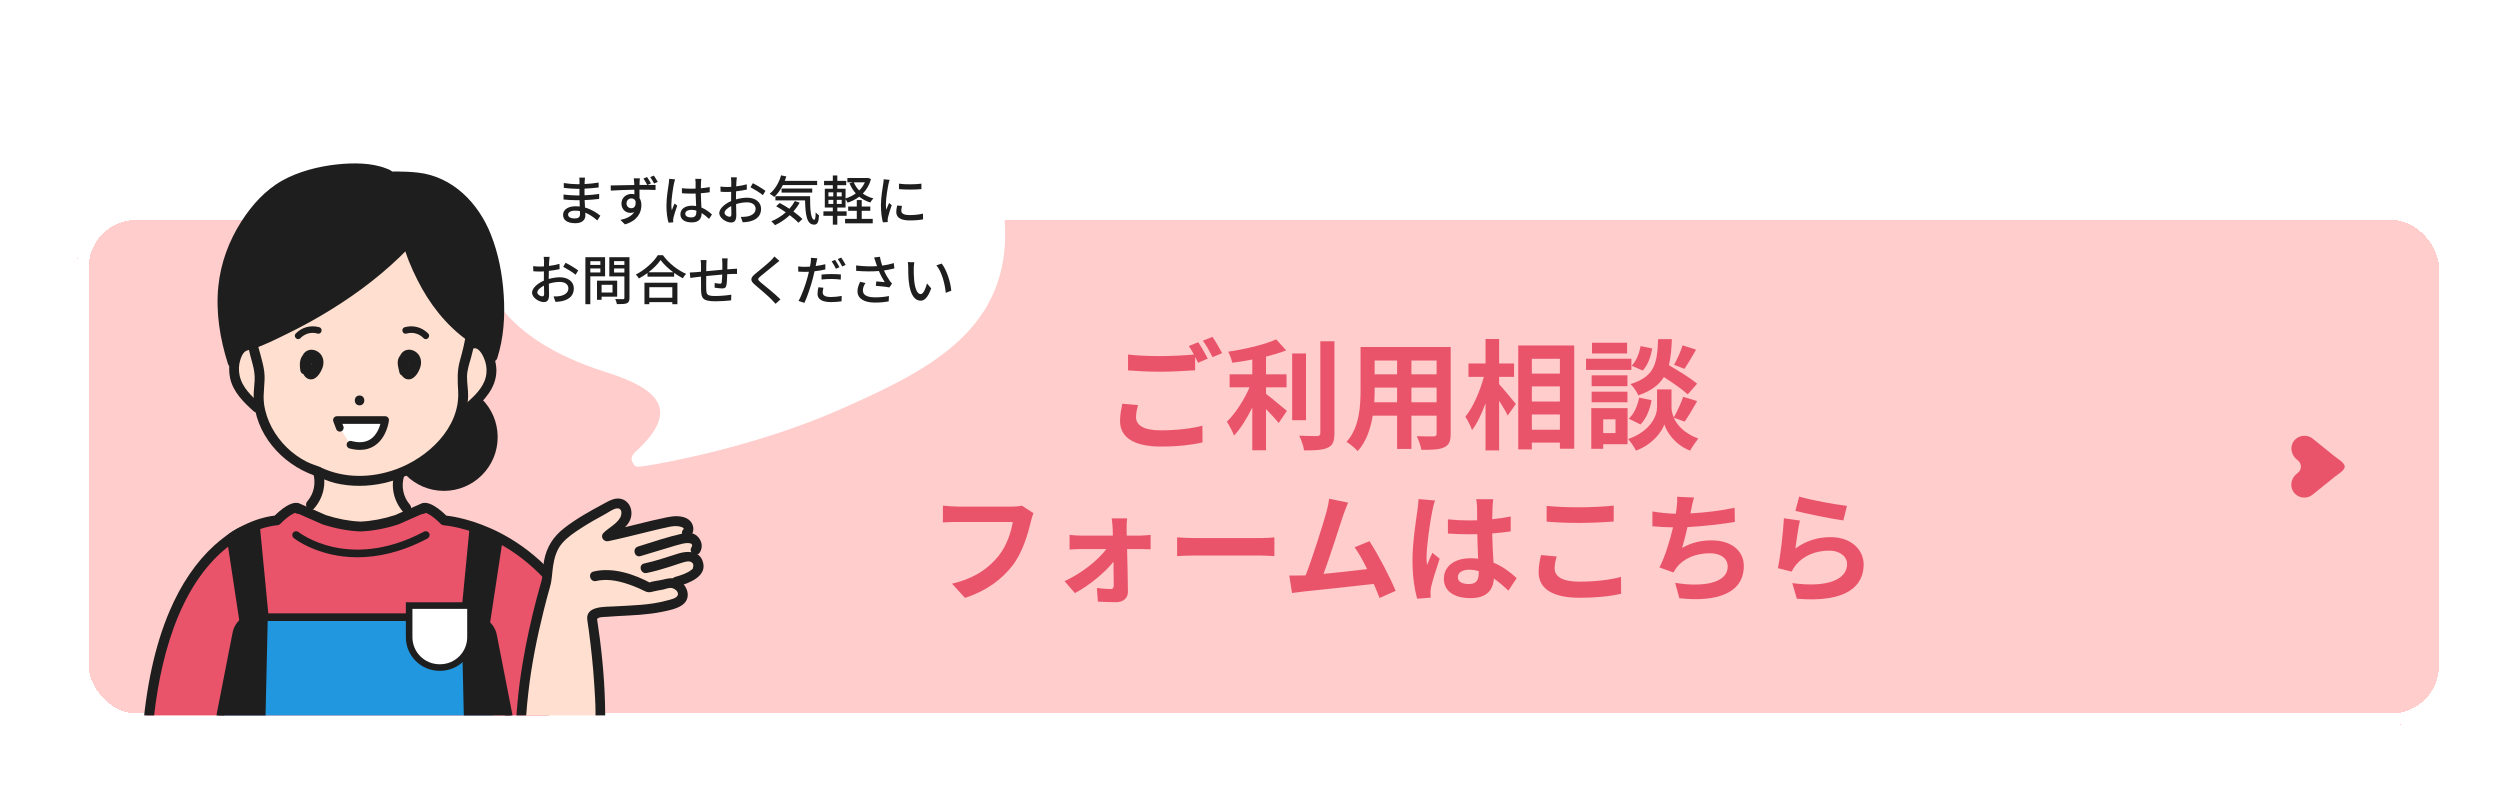
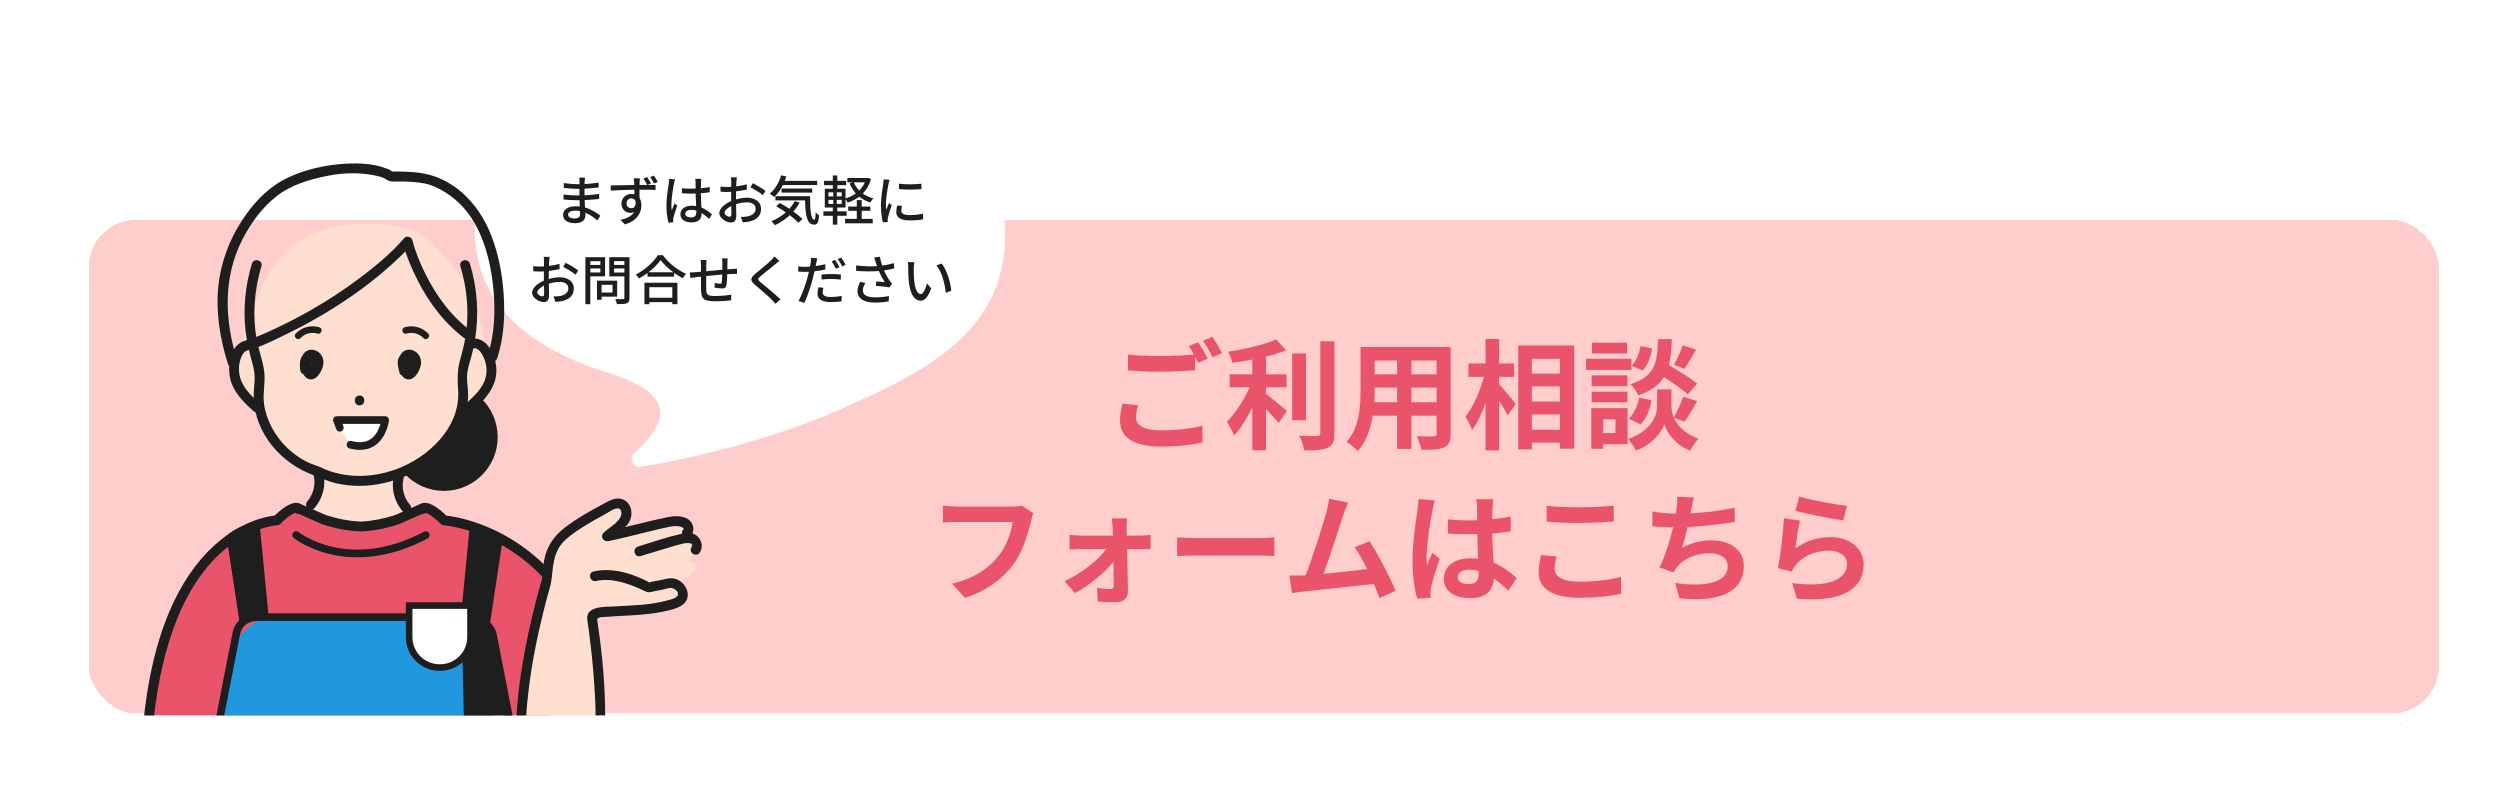
<svg xmlns="http://www.w3.org/2000/svg" width="377" height="120" viewBox="0 0 377 120" fill="none">
  <g clip-path="url(#clip0_444_14155)">
    <g filter="url(#filter0_d_444_14155)">
      <rect x="8" y="26" width="358" height="78" rx="8.95" fill="#FFCDCB" shape-rendering="crispEdges" />
      <rect x="8.895" y="26.895" width="356.21" height="76.21" rx="8.055" stroke="white" stroke-width="1.79" shape-rendering="crispEdges" />
      <path d="M168.04 55.726C167.86 56.374 167.734 56.95 167.734 57.544C167.734 58.714 168.832 59.524 171.424 59.524C173.854 59.524 176.158 59.254 177.742 58.822L177.76 61.342C176.194 61.72 174.034 61.972 171.514 61.972C167.392 61.972 165.322 60.586 165.322 58.102C165.322 57.058 165.538 56.194 165.664 55.51L168.04 55.726ZM177.112 46.24C177.562 46.888 178.21 48.04 178.552 48.706L177.094 49.336C176.968 49.066 176.806 48.76 176.644 48.454V50.47C175.384 50.56 173.152 50.686 171.442 50.686C169.552 50.686 167.986 50.596 166.528 50.488V48.094C167.86 48.256 169.534 48.328 171.424 48.328C173.134 48.328 175.078 48.22 176.464 48.094C176.212 47.626 175.942 47.176 175.69 46.816L177.112 46.24ZM179.254 45.43C179.722 46.096 180.388 47.248 180.712 47.878L179.272 48.49C178.894 47.734 178.318 46.69 177.814 46.006L179.254 45.43ZM187.336 53.044V54.016C188.218 54.682 190 56.212 190.486 56.59L189.244 58.426C188.812 57.868 188.056 57.058 187.336 56.32V62.53H185.266V56.086C184.456 57.724 183.502 59.272 182.512 60.316C182.296 59.686 181.774 58.768 181.432 58.228C182.728 56.968 184.042 54.916 184.852 53.044H181.846V51.082H185.266V48.85C184.24 49.048 183.214 49.21 182.242 49.336C182.152 48.868 181.882 48.112 181.63 47.662C184.222 47.284 187.12 46.6 188.866 45.808L190.378 47.464C189.478 47.824 188.434 48.13 187.336 48.4V51.082H190.432V53.044H187.336ZM193.366 47.932V57.994H191.278V47.932H193.366ZM195.526 46.096H197.65V59.956C197.65 61.198 197.398 61.792 196.66 62.134C195.922 62.494 194.716 62.566 193.078 62.548C192.988 61.936 192.664 60.946 192.34 60.334C193.51 60.388 194.662 60.388 195.04 60.388C195.382 60.37 195.526 60.262 195.526 59.938V46.096ZM209.26 55.294H213.058V53.08H209.26V55.294ZM203.662 55.294H207.1V53.08H203.716V53.404C203.716 53.98 203.698 54.628 203.662 55.294ZM207.1 48.994H203.716V51.082H207.1V48.994ZM213.058 51.082V48.994H209.26V51.082H213.058ZM215.182 46.96V60.028C215.182 61.18 214.93 61.756 214.21 62.08C213.472 62.44 212.374 62.476 210.754 62.458C210.682 61.882 210.34 60.964 210.07 60.406C211.078 60.46 212.266 60.442 212.59 60.442C212.932 60.442 213.058 60.334 213.058 60.01V57.31H209.26V62.332H207.1V57.31H203.428C203.104 59.272 202.456 61.252 201.16 62.656C200.818 62.26 199.954 61.522 199.468 61.27C201.43 59.11 201.592 55.906 201.592 53.386V46.96H215.182ZM222.49 51.46V52.558C223.12 53.242 224.65 55.096 225.01 55.546L223.786 57.292C223.516 56.716 222.994 55.87 222.49 55.06V62.548H220.438V55.438C219.862 57.022 219.178 58.498 218.404 59.488C218.206 58.876 217.738 58.012 217.396 57.472C218.566 56.05 219.61 53.602 220.186 51.46H217.864V49.444H220.438V45.754H222.49V49.444H224.74V51.46H222.49ZM227.422 59.434H231.652V57.13H227.422V59.434ZM231.652 52.9H227.422V55.186H231.652V52.9ZM231.652 48.742H227.422V50.974H231.652V48.742ZM225.37 46.726H233.812V62.296H231.652V61.378H227.422V62.404H225.37V46.726ZM250.156 46.708L252.19 47.356C251.596 48.4 250.948 49.498 250.444 50.254L248.86 49.642C249.328 48.85 249.886 47.59 250.156 46.708ZM252.352 52.486L250.93 54.106C250.174 53.386 248.698 52.36 247.33 51.496C246.592 52.684 245.422 53.584 243.478 54.25C243.262 53.728 242.74 52.936 242.29 52.558C246.034 51.388 246.322 49.336 246.466 45.772H248.536C248.482 47.266 248.374 48.562 248.086 49.696C249.562 50.56 251.38 51.676 252.352 52.486ZM243.802 58.642L242.038 57.76C242.83 57.076 243.37 55.816 243.604 54.592L245.476 54.97C245.242 56.356 244.684 57.778 243.802 58.642ZM243.82 46.816L245.566 47.176C245.386 48.364 244.918 49.696 244.144 50.506L242.47 49.786C243.136 49.138 243.622 47.932 243.82 46.816ZM241.786 46.312V47.932H236.494V46.312H241.786ZM242.434 48.724V50.416H235.594V48.724H242.434ZM241.84 51.226V52.864H236.44V51.226H241.84ZM236.44 55.294V53.692H241.84V55.294H236.44ZM240.04 57.868H238.186V59.938H240.04V57.868ZM241.858 56.176V61.612H238.186V62.314H236.386V56.176H241.858ZM250.462 58.21L248.824 57.616C249.31 58.714 250.39 59.974 252.514 60.766C252.136 61.252 251.578 62.062 251.29 62.584C249.022 61.738 247.726 59.74 247.402 58.624C247.042 59.74 245.602 61.684 243.118 62.584C242.902 62.098 242.326 61.27 241.948 60.838C245.386 59.632 246.304 57.274 246.304 56.068V53.35H248.482V56.068C248.482 56.464 248.572 57.004 248.824 57.58C249.328 56.716 249.922 55.42 250.246 54.466L252.352 55.114C251.722 56.248 251.02 57.436 250.462 58.21ZM152.274 72.012C152.112 72.372 151.968 72.894 151.878 73.272C151.464 75.036 150.672 77.826 149.178 79.824C147.54 81.984 145.146 83.766 141.942 84.792L139.98 82.65C143.544 81.804 145.578 80.238 147.036 78.42C148.224 76.926 148.908 74.874 149.142 73.344H140.754C139.944 73.344 139.08 73.38 138.612 73.416V70.878C139.152 70.932 140.178 71.022 140.772 71.022H149.088C149.448 71.022 150.024 71.004 150.51 70.878L152.274 72.012ZM166.386 72.804C166.332 73.236 166.314 73.812 166.314 74.298C166.314 74.622 166.332 75 166.332 75.396H168.456C168.924 75.396 169.608 75.324 169.932 75.288V77.466C169.5 77.448 168.942 77.43 168.546 77.43H166.386C166.44 79.572 166.494 82.02 166.512 83.856C166.53 84.792 165.828 85.44 164.766 85.44C163.902 85.44 162.786 85.404 161.976 85.35L161.832 83.298C162.57 83.406 163.434 83.46 163.902 83.46C164.244 83.46 164.37 83.262 164.37 82.902C164.37 82.02 164.352 80.706 164.334 79.338C163.074 80.94 160.644 82.956 158.52 84.072L156.954 82.272C159.51 81.102 162.012 79.104 163.254 77.43H159.402C158.88 77.43 158.232 77.466 157.71 77.502V75.288C158.142 75.342 158.88 75.396 159.348 75.396H164.244C164.244 75 164.226 74.64 164.208 74.298C164.19 73.866 164.136 73.29 164.064 72.804H166.386ZM173.928 75.666C174.576 75.72 175.89 75.774 176.826 75.774H186.492C187.338 75.774 188.13 75.702 188.598 75.666V78.492C188.166 78.474 187.248 78.402 186.492 78.402H176.826C175.8 78.402 174.594 78.438 173.928 78.492V75.666ZM199.718 70.428C199.484 70.968 199.214 71.634 198.944 72.426C198.368 74.19 196.91 78.762 196.01 81.174C198.206 80.958 200.762 80.67 202.58 80.454C201.95 79.158 201.284 77.952 200.69 77.16L202.94 76.242C204.218 78.186 206.054 81.714 206.882 83.73L204.452 84.81C204.218 84.198 203.93 83.46 203.588 82.686C200.672 83.028 195.218 83.604 192.95 83.838C192.5 83.892 191.834 83.982 191.258 84.054L190.844 81.426C191.456 81.426 192.23 81.426 192.824 81.408C192.968 81.408 193.148 81.39 193.31 81.39C194.354 78.726 195.902 73.794 196.424 71.922C196.676 71.004 196.784 70.446 196.856 69.834L199.718 70.428ZM216.26 81.66C216.26 82.398 216.98 82.704 217.934 82.704C219.032 82.704 219.41 82.128 219.41 81.066C219.41 80.976 219.41 80.868 219.41 80.742C218.942 80.616 218.456 80.544 217.97 80.544C216.944 80.544 216.26 80.976 216.26 81.66ZM221.606 69.906C221.552 70.248 221.516 70.68 221.498 71.076C221.48 71.472 221.462 72.138 221.444 72.93C222.434 72.84 223.37 72.696 224.234 72.516V74.766C223.37 74.892 222.434 75 221.444 75.072C221.48 76.818 221.57 78.258 221.642 79.482C223.136 80.094 224.27 81.012 225.134 81.804L223.892 83.694C223.136 82.992 222.416 82.362 221.696 81.876C221.588 83.604 220.616 84.828 218.186 84.828C215.702 84.828 214.154 83.784 214.154 81.894C214.154 80.076 215.702 78.816 218.15 78.816C218.564 78.816 218.96 78.834 219.32 78.888C219.284 77.772 219.212 76.458 219.194 75.18C218.762 75.198 218.33 75.198 217.916 75.198C216.854 75.198 215.828 75.162 214.766 75.09V72.948C215.792 73.056 216.836 73.11 217.916 73.11C218.33 73.11 218.762 73.11 219.176 73.092C219.176 72.21 219.158 71.472 219.158 71.094C219.158 70.824 219.104 70.266 219.032 69.906H221.606ZM212.822 70.104C212.678 70.464 212.462 71.382 212.408 71.706C212.138 72.912 211.544 76.872 211.544 78.672C211.544 79.032 211.562 79.482 211.616 79.842C211.85 79.212 212.156 78.6 212.426 77.988L213.524 78.888C213.02 80.364 212.444 82.2 212.228 83.172C212.174 83.424 212.138 83.82 212.138 84.018C212.138 84.198 212.156 84.504 212.174 84.756L210.14 84.918C209.762 83.658 209.42 81.606 209.42 79.158C209.42 76.44 209.96 73.038 210.158 71.652C210.23 71.148 210.32 70.464 210.338 69.888L212.822 70.104ZM229.652 70.914C230.984 71.058 232.658 71.13 234.548 71.13C236.33 71.13 238.382 71.022 239.768 70.878V73.272C238.508 73.38 236.276 73.488 234.566 73.488C232.676 73.488 231.11 73.416 229.652 73.29V70.914ZM231.164 78.546C230.984 79.194 230.858 79.752 230.858 80.364C230.858 81.516 231.956 82.344 234.548 82.344C236.978 82.344 239.282 82.074 240.866 81.624L240.884 84.162C239.318 84.54 237.158 84.774 234.638 84.774C230.516 84.774 228.446 83.388 228.446 80.922C228.446 79.878 228.662 78.996 228.806 78.33L231.164 78.546ZM251.882 69.654C251.684 70.284 251.576 70.896 251.45 71.49C251.414 71.652 251.378 71.85 251.342 72.048C253.394 71.94 255.824 71.67 258.002 71.202L258.038 73.344C256.166 73.65 253.304 73.992 250.892 74.118C250.64 75.216 250.352 76.368 250.082 77.25C251.54 76.44 252.944 76.116 254.546 76.116C257.462 76.116 259.388 77.664 259.388 79.968C259.388 84.018 255.482 85.476 249.668 84.846L249.038 82.524C252.98 83.172 256.958 82.686 256.958 80.04C256.958 78.96 256.04 78.06 254.276 78.06C252.206 78.06 250.37 78.798 249.29 80.166C249.092 80.418 248.966 80.652 248.786 80.958L246.662 80.202C247.526 78.528 248.246 76.134 248.714 74.154C247.58 74.136 246.518 74.082 245.6 73.992V71.76C246.68 71.94 248.03 72.084 249.128 72.102C249.164 71.832 249.2 71.58 249.236 71.364C249.344 70.59 249.362 70.14 249.326 69.546L251.882 69.654ZM267.74 69.51C269.45 70.05 273.374 70.734 274.94 70.914L274.4 73.11C272.582 72.876 268.568 72.03 267.164 71.67L267.74 69.51ZM267.848 73.128C267.614 74.118 267.29 76.314 267.164 77.34C268.802 76.152 270.584 75.63 272.474 75.63C275.624 75.63 277.46 77.574 277.46 79.752C277.46 83.028 274.868 85.548 267.38 84.918L266.696 82.56C272.096 83.298 274.958 81.984 274.958 79.698C274.958 78.528 273.842 77.664 272.276 77.664C270.242 77.664 268.406 78.42 267.272 79.788C266.948 80.184 266.768 80.472 266.606 80.832L264.536 80.31C264.896 78.546 265.31 75.018 265.436 72.786L267.848 73.128Z" fill="#E9546B" />
      <g clip-path="url(#clip1_444_14155)">
        <path d="M343.915 69.67C343.258 69.67 342.602 69.342 342.217 68.714C341.69 67.853 341.962 66.716 342.749 66.082L342.958 65.912C343.541 65.442 343.541 64.553 342.958 64.078L342.777 63.931C341.934 63.251 341.685 62.006 342.33 61.134C342.975 60.262 344.294 60.064 345.166 60.772L348.494 63.455C348.958 63.834 350 64.4 350 64.995C350 65.589 348.958 66.161 348.494 66.534L345.154 69.229C344.787 69.523 344.351 69.67 343.909 69.67H343.915Z" fill="#E9546B" />
      </g>
      <path d="M68.091 26.886C69.228 13.191 83.723 5 105.809 5C134.557 5 148 13.191 148 29.926C148 44.84 135.863 50.711 123.315 56.281C110.44 61.994 96.398 64.484 93.84 64.877C92.355 65.113 92.187 64.982 92.029 64.707C91.871 64.432 91.145 63.764 92.292 62.728C99.24 56.385 95.524 53.201 87.955 50.803C78.355 47.762 66.859 41.616 68.091 26.886Z" fill="white" />
      <path d="M82.09 26.983C82.09 27.33 82.397 27.572 83.091 27.572C83.543 27.572 83.889 27.435 83.889 26.919C83.889 26.806 83.889 26.645 83.882 26.467C83.647 26.419 83.397 26.395 83.147 26.395C82.462 26.395 82.09 26.661 82.09 26.983ZM84.632 21.409C84.616 21.554 84.6 21.731 84.591 21.957C84.583 22.054 84.583 22.207 84.575 22.385C85.269 22.352 85.979 22.28 86.697 22.159V22.901C86.1 22.974 85.35 23.046 84.567 23.079C84.567 23.442 84.567 23.821 84.567 24.079C85.366 24.047 86.076 23.974 86.778 23.877L86.77 24.628C86.028 24.716 85.358 24.773 84.583 24.805C84.6 25.176 84.624 25.564 84.64 25.927C85.689 26.217 86.487 26.782 86.955 27.161L86.487 27.879C86.028 27.459 85.414 27 84.68 26.701C84.688 26.87 84.696 27.008 84.696 27.121C84.696 27.734 84.253 28.29 83.196 28.29C81.986 28.29 81.332 27.839 81.332 27.032C81.332 26.257 82.05 25.733 83.252 25.733C83.462 25.733 83.656 25.749 83.849 25.765C83.841 25.451 83.825 25.12 83.817 24.821C83.672 24.821 83.526 24.821 83.373 24.821C82.857 24.821 81.961 24.781 81.405 24.716L81.397 23.958C81.945 24.047 82.897 24.103 83.389 24.103C83.526 24.103 83.664 24.103 83.801 24.103C83.801 23.772 83.801 23.434 83.801 23.111C83.696 23.111 83.583 23.111 83.47 23.111C82.938 23.111 81.969 23.03 81.445 22.966L81.437 22.232C81.978 22.328 82.946 22.409 83.462 22.409C83.575 22.409 83.696 22.409 83.809 22.409C83.809 22.223 83.809 22.054 83.809 21.917C83.809 21.78 83.801 21.538 83.769 21.409H84.632ZM90.9 25.313C90.9 25.757 91.239 26.031 91.626 26.031C92.054 26.031 92.361 25.701 92.256 24.934C92.127 24.668 91.901 24.547 91.626 24.547C91.255 24.547 90.9 24.829 90.9 25.313ZM93.999 21.328C94.192 21.602 94.426 21.997 94.579 22.288L94.055 22.522C94.579 22.522 95.047 22.514 95.281 22.522L95.273 23.28C94.789 23.256 94.023 23.232 92.853 23.232C92.861 23.668 92.861 24.136 92.861 24.498C93.046 24.789 93.143 25.16 93.143 25.572C93.143 26.653 92.579 27.911 90.658 28.468L89.981 27.798C90.925 27.588 91.667 27.225 92.054 26.62C91.893 26.693 91.699 26.733 91.489 26.733C90.828 26.733 90.134 26.249 90.134 25.321C90.134 24.474 90.82 23.877 91.643 23.877C91.804 23.877 91.949 23.893 92.086 23.934C92.086 23.716 92.086 23.474 92.078 23.24C90.852 23.256 89.537 23.313 88.528 23.377L88.512 22.595C89.424 22.587 90.917 22.546 92.07 22.53C92.07 22.352 92.062 22.215 92.054 22.119C92.038 21.852 92.006 21.602 91.99 21.521H92.909C92.893 21.634 92.869 21.997 92.869 22.11C92.861 22.215 92.861 22.352 92.861 22.522C93.24 22.522 93.644 22.522 94.023 22.522C93.853 22.199 93.66 21.844 93.45 21.554L93.999 21.328ZM95.023 21.11C95.209 21.392 95.451 21.764 95.612 22.062L95.055 22.304C94.886 21.973 94.684 21.618 94.475 21.336L95.023 21.11ZM99.759 26.854C99.759 27.233 100.13 27.419 100.646 27.419C101.243 27.419 101.429 27.113 101.429 26.604C101.429 26.54 101.429 26.467 101.429 26.386C101.187 26.314 100.937 26.273 100.679 26.273C100.138 26.273 99.759 26.507 99.759 26.854ZM102.179 21.602C102.155 21.764 102.139 21.941 102.131 22.102C102.123 22.304 102.115 22.651 102.107 23.022C102.583 22.982 103.034 22.917 103.446 22.837V23.619C103.026 23.684 102.575 23.74 102.107 23.772C102.115 24.579 102.171 25.305 102.195 25.927C102.865 26.193 103.381 26.604 103.785 26.967L103.349 27.645C102.97 27.29 102.599 26.983 102.228 26.749C102.228 26.766 102.228 26.774 102.228 26.79C102.228 27.532 101.873 28.169 100.751 28.169C99.662 28.169 99.025 27.718 99.025 26.943C99.025 26.201 99.662 25.652 100.743 25.652C100.969 25.652 101.187 25.668 101.397 25.701C101.364 25.136 101.332 24.442 101.316 23.813C101.09 23.821 100.864 23.829 100.638 23.829C100.17 23.829 99.727 23.805 99.259 23.772L99.251 23.014C99.71 23.062 100.162 23.087 100.646 23.087C100.872 23.087 101.09 23.079 101.316 23.07V22.119C101.316 21.981 101.292 21.756 101.268 21.602H102.179ZM98.218 21.675C98.169 21.82 98.089 22.151 98.057 22.296C97.919 22.95 97.661 24.628 97.661 25.491C97.661 25.781 97.677 26.056 97.726 26.354C97.839 26.023 98.016 25.62 98.145 25.321L98.549 25.636C98.331 26.249 98.057 27.072 97.968 27.484C97.944 27.597 97.927 27.758 97.927 27.855C97.936 27.935 97.944 28.056 97.952 28.153L97.234 28.21C97.064 27.637 96.919 26.741 96.919 25.644C96.919 24.45 97.177 22.909 97.274 22.264C97.298 22.062 97.331 21.804 97.338 21.594L98.218 21.675ZM107.536 21.368C107.512 21.521 107.488 21.796 107.472 21.989C107.464 22.183 107.456 22.441 107.439 22.732C108.004 22.667 108.585 22.554 109.029 22.425L109.045 23.216C108.577 23.321 107.98 23.417 107.423 23.482C107.415 23.805 107.407 24.127 107.407 24.418C107.407 24.507 107.407 24.603 107.407 24.7C107.996 24.531 108.593 24.442 109.085 24.442C110.287 24.442 111.191 25.087 111.191 26.12C111.191 27.08 110.634 27.75 109.448 28.032C109.085 28.113 108.722 28.137 108.424 28.153L108.133 27.33C108.456 27.338 108.803 27.338 109.101 27.274C109.779 27.145 110.368 26.79 110.368 26.112C110.368 25.491 109.811 25.144 109.077 25.144C108.512 25.144 107.956 25.241 107.423 25.41C107.431 26.08 107.456 26.758 107.456 27.08C107.456 27.935 107.141 28.186 106.665 28.186C105.963 28.186 104.89 27.54 104.89 26.766C104.89 26.08 105.721 25.362 106.673 24.95C106.673 24.781 106.673 24.611 106.673 24.45C106.673 24.168 106.673 23.861 106.681 23.555C106.479 23.571 106.302 23.579 106.149 23.579C105.656 23.579 105.35 23.563 105.084 23.538L105.059 22.764C105.519 22.82 105.834 22.828 106.132 22.828C106.302 22.828 106.487 22.82 106.689 22.804C106.689 22.441 106.697 22.151 106.697 22.006C106.697 21.836 106.673 21.513 106.649 21.368H107.536ZM109.949 22.256C110.546 22.554 111.449 23.103 111.853 23.417L111.457 24.063C111.07 23.708 110.102 23.135 109.594 22.869L109.949 22.256ZM105.681 26.725C105.681 27.048 106.165 27.322 106.439 27.322C106.6 27.322 106.713 27.217 106.713 26.951C106.713 26.693 106.697 26.225 106.689 25.701C106.1 25.991 105.681 26.402 105.681 26.725ZM119.646 22.538H114.475C114.12 23.256 113.676 23.877 113.184 24.329C113.03 24.192 112.683 23.958 112.49 23.845C113.272 23.224 113.894 22.183 114.208 21.07L114.999 21.239C114.926 21.465 114.846 21.691 114.765 21.909H119.646V22.538ZM118.904 23.676H114.281V23.062H118.904V23.676ZM116.282 24.95L117.008 25.192C116.742 25.676 116.419 26.12 116.064 26.523C116.604 26.919 117.097 27.314 117.419 27.661L116.822 28.226C116.516 27.887 116.048 27.484 115.515 27.08C114.854 27.701 114.087 28.21 113.289 28.589C113.184 28.436 112.901 28.137 112.74 28C113.539 27.669 114.289 27.209 114.918 26.645C114.434 26.314 113.934 25.999 113.466 25.733L114.007 25.241C114.466 25.491 114.975 25.789 115.459 26.112C115.782 25.757 116.056 25.37 116.282 24.95ZM113.353 24.216H118.581C118.573 26.225 118.686 27.766 119.226 27.766C119.372 27.758 119.412 27.314 119.42 26.653C119.573 26.814 119.767 27 119.928 27.113C119.872 28.113 119.719 28.5 119.186 28.508C118.065 28.5 117.871 26.983 117.823 24.854H113.353V24.216ZM126.366 26.419V27.637H128.028V28.306H123.857V27.637H125.624V26.419H124.325V25.773H125.624V24.805H126.366V25.773H127.665V26.419H126.366ZM126.842 22.127H125.172C125.366 22.587 125.64 22.998 125.987 23.353C126.342 23.006 126.633 22.595 126.842 22.127ZM123.349 24.248V23.635H122.607V24.248H123.349ZM123.349 25.386V24.765H122.607V25.386H123.349ZM121.348 24.765V25.386H122.082V24.765H121.348ZM121.348 23.635V24.248H122.082V23.635H121.348ZM127.302 21.449L127.77 21.634C127.52 22.538 127.085 23.256 126.528 23.821C126.988 24.143 127.52 24.394 128.125 24.547C127.972 24.692 127.77 24.966 127.665 25.168C127.028 24.974 126.471 24.676 125.995 24.289C125.471 24.684 124.882 24.983 124.245 25.192C124.172 25.047 124.051 24.837 123.93 24.684V25.927H122.688V26.499H124.091V27.169H122.688V28.508H122.01V27.169H120.59V26.499H122.01V25.927H120.8V23.095H122.01V22.562H120.687V21.909H122.01V21.086H122.688V21.909H124.027V22.562H122.688V23.095H123.93V24.555C124.487 24.386 125.011 24.136 125.471 23.797C125.084 23.361 124.769 22.853 124.527 22.272L125.043 22.127H124.204V21.473H127.173L127.302 21.449ZM131.982 22.328C132.909 22.474 134.531 22.441 135.37 22.328V23.151C134.45 23.24 132.926 23.248 131.99 23.151L131.982 22.328ZM132.442 25.684C132.369 25.967 132.337 26.185 132.337 26.402C132.337 26.766 132.619 27.064 133.595 27.064C134.321 27.064 134.926 27 135.604 26.846L135.62 27.709C135.112 27.806 134.442 27.871 133.579 27.871C132.208 27.871 131.578 27.395 131.578 26.612C131.578 26.322 131.619 26.015 131.715 25.62L132.442 25.684ZM130.578 21.747C130.521 21.893 130.441 22.215 130.408 22.361C130.271 23.022 130.013 24.539 130.013 25.402C130.013 25.684 130.029 25.967 130.062 26.265C130.199 25.935 130.36 25.539 130.489 25.241L130.893 25.564C130.683 26.177 130.4 27.04 130.32 27.443C130.295 27.556 130.271 27.726 130.279 27.814C130.279 27.895 130.287 28.016 130.295 28.113L129.561 28.161C129.4 27.597 129.263 26.645 129.263 25.555C129.263 24.353 129.521 22.982 129.61 22.336C129.642 22.135 129.674 21.885 129.682 21.667L130.578 21.747ZM79.299 33.368C79.275 33.522 79.251 33.796 79.234 33.989C79.226 34.183 79.218 34.441 79.202 34.732C79.767 34.667 80.348 34.554 80.791 34.425L80.808 35.216C80.34 35.321 79.743 35.417 79.186 35.482C79.178 35.805 79.17 36.127 79.17 36.418C79.17 36.507 79.17 36.603 79.17 36.7C79.759 36.531 80.356 36.442 80.848 36.442C82.05 36.442 82.954 37.087 82.954 38.12C82.954 39.08 82.397 39.75 81.211 40.032C80.848 40.113 80.485 40.137 80.186 40.153L79.896 39.33C80.219 39.338 80.566 39.338 80.864 39.274C81.542 39.145 82.131 38.79 82.131 38.112C82.131 37.491 81.574 37.144 80.84 37.144C80.275 37.144 79.719 37.241 79.186 37.41C79.194 38.08 79.218 38.758 79.218 39.08C79.218 39.935 78.904 40.185 78.428 40.185C77.726 40.185 76.653 39.54 76.653 38.766C76.653 38.08 77.484 37.362 78.436 36.95C78.436 36.781 78.436 36.611 78.436 36.45C78.436 36.168 78.436 35.861 78.444 35.555C78.242 35.571 78.065 35.579 77.911 35.579C77.419 35.579 77.113 35.563 76.846 35.538L76.822 34.764C77.282 34.82 77.597 34.828 77.895 34.828C78.065 34.828 78.25 34.82 78.452 34.804C78.452 34.441 78.46 34.151 78.46 34.006C78.46 33.836 78.436 33.513 78.412 33.368H79.299ZM81.711 34.256C82.308 34.554 83.212 35.103 83.615 35.417L83.22 36.063C82.833 35.708 81.865 35.135 81.356 34.869L81.711 34.256ZM77.443 38.725C77.443 39.048 77.927 39.322 78.202 39.322C78.363 39.322 78.476 39.217 78.476 38.951C78.476 38.693 78.46 38.225 78.452 37.701C77.863 37.991 77.443 38.403 77.443 38.725ZM86.955 34.014H85.439V34.578H86.955V34.014ZM85.439 35.716H86.955V35.111H85.439V35.716ZM87.665 36.305H85.439V40.5H84.696V33.417H87.665V36.305ZM88.787 37.58H87.141V38.749H88.787V37.58ZM89.489 39.371H87.141V39.839H86.447V36.95H89.489V39.371ZM89.021 35.724H90.578V35.111H89.021V35.724ZM90.578 34.006H89.021V34.578H90.578V34.006ZM91.344 33.417V39.548C91.344 40 91.239 40.234 90.949 40.363C90.65 40.484 90.174 40.492 89.448 40.492C89.424 40.282 89.303 39.935 89.19 39.726C89.698 39.75 90.223 39.742 90.384 39.742C90.537 39.734 90.578 39.685 90.578 39.54V36.313H88.303V33.417H91.344ZM97.806 37.943H94.337V39.524H97.806V37.943ZM93.603 40.508V37.265H98.573V40.508H97.806V40.194H94.337V40.508H93.603ZM94.224 35.684H97.944C97.185 35.119 96.491 34.465 96.04 33.844C95.628 34.441 94.983 35.103 94.224 35.684ZM95.62 33.11H96.386C97.25 34.312 98.613 35.377 99.88 35.926C99.694 36.111 99.517 36.369 99.388 36.595C98.96 36.369 98.508 36.095 98.081 35.781V36.353H94.063V35.805C93.652 36.111 93.208 36.386 92.764 36.628C92.675 36.45 92.457 36.184 92.304 36.031C93.684 35.329 95.007 34.118 95.62 33.11ZM106.157 33.594C106.132 33.723 106.116 34.038 106.116 34.231C106.108 34.578 106.108 34.925 106.1 35.248C106.374 35.224 106.641 35.208 106.867 35.191C107.076 35.184 107.351 35.159 107.56 35.143V35.934C107.423 35.926 107.068 35.934 106.859 35.942C106.649 35.942 106.383 35.958 106.084 35.974C106.068 36.587 106.036 37.273 105.963 37.636C105.882 38.023 105.697 38.128 105.31 38.128C105.019 38.128 104.422 38.047 104.18 38.007L104.196 37.305C104.462 37.362 104.801 37.41 104.971 37.41C105.156 37.41 105.237 37.378 105.253 37.2C105.293 36.958 105.318 36.49 105.334 36.031C104.551 36.095 103.672 36.176 102.921 36.257C102.913 37.047 102.905 37.846 102.921 38.177C102.946 39.008 102.978 39.266 104.293 39.266C105.132 39.266 106.141 39.169 106.697 39.064L106.673 39.927C106.132 39.992 105.14 40.065 104.341 40.065C102.381 40.065 102.171 39.629 102.139 38.298C102.131 37.951 102.131 37.12 102.131 36.345C101.832 36.377 101.582 36.402 101.405 36.426C101.155 36.458 100.735 36.515 100.525 36.547L100.437 35.724C100.679 35.724 101.009 35.708 101.348 35.676C101.526 35.66 101.792 35.635 102.131 35.603C102.131 35.135 102.131 34.756 102.131 34.619C102.131 34.336 102.115 34.102 102.074 33.844H102.97C102.946 34.062 102.93 34.288 102.93 34.578C102.93 34.804 102.93 35.143 102.921 35.53C103.664 35.458 104.543 35.377 105.35 35.304C105.35 34.958 105.35 34.587 105.35 34.256C105.35 34.07 105.318 33.739 105.293 33.594H106.157ZM113.95 33.973C113.748 34.127 113.49 34.344 113.329 34.474C112.788 34.925 111.675 35.805 111.102 36.289C110.642 36.684 110.642 36.789 111.118 37.2C111.804 37.765 113.272 38.935 114.111 39.774L113.377 40.444C113.184 40.226 112.974 40 112.764 39.79C112.224 39.242 111.022 38.209 110.271 37.58C109.489 36.926 109.569 36.539 110.336 35.901C110.957 35.385 112.127 34.449 112.675 33.909C112.861 33.715 113.095 33.473 113.2 33.304L113.95 33.973ZM120.59 38.023C120.525 38.273 120.485 38.523 120.485 38.725C120.485 39.088 120.703 39.419 121.736 39.419C122.26 39.419 122.817 39.355 123.349 39.258L123.325 40.073C122.873 40.129 122.341 40.185 121.727 40.185C120.412 40.185 119.702 39.758 119.702 38.959C119.702 38.62 119.767 38.282 119.832 37.951L120.59 38.023ZM119.67 33.578C119.622 33.78 119.549 34.111 119.517 34.272C119.485 34.409 119.452 34.57 119.42 34.748C119.912 34.683 120.412 34.587 120.88 34.474V35.264C120.372 35.385 119.807 35.474 119.251 35.538C119.178 35.885 119.089 36.257 119.001 36.595C118.702 37.733 118.162 39.395 117.726 40.306L116.838 40.008C117.322 39.185 117.911 37.523 118.21 36.394C118.274 36.144 118.347 35.877 118.404 35.611C118.178 35.619 117.96 35.627 117.758 35.627C117.379 35.627 117.089 35.619 116.798 35.595L116.782 34.804C117.177 34.853 117.452 34.869 117.766 34.869C118.016 34.869 118.291 34.861 118.565 34.837C118.613 34.594 118.654 34.393 118.67 34.239C118.71 33.981 118.718 33.683 118.702 33.505L119.67 33.578ZM120.308 36.031C120.743 35.99 121.3 35.958 121.816 35.958C122.284 35.958 122.768 35.974 123.228 36.023L123.204 36.797C122.792 36.741 122.316 36.7 121.832 36.7C121.308 36.7 120.816 36.724 120.308 36.781V36.031ZM122.357 33.82C122.558 34.111 122.849 34.619 123.01 34.925L122.478 35.159C122.316 34.828 122.05 34.344 121.832 34.038L122.357 33.82ZM123.277 33.473C123.494 33.78 123.793 34.288 123.946 34.578L123.422 34.812C123.244 34.465 122.978 33.998 122.76 33.691L123.277 33.473ZM128.464 34.143C128.408 33.965 128.327 33.699 128.238 33.457L129.11 33.352C129.174 33.764 129.311 34.248 129.456 34.683C130.045 34.603 130.667 34.474 131.199 34.296L131.296 35.103C130.836 35.232 130.255 35.337 129.723 35.417C129.973 35.99 130.295 36.555 130.554 36.918C130.675 37.096 130.804 37.249 130.941 37.394L130.538 37.975C130.118 37.878 129.126 37.781 128.504 37.733L128.561 37.063C128.989 37.096 129.561 37.144 129.836 37.176C129.553 36.741 129.214 36.119 128.956 35.498C127.988 35.579 126.859 35.579 125.535 35.474L125.519 34.659C126.721 34.804 127.803 34.828 128.674 34.764C128.593 34.514 128.521 34.304 128.464 34.143ZM126.931 37.305C126.681 37.693 126.544 38.047 126.544 38.419C126.544 39.145 127.197 39.459 128.359 39.468C129.206 39.475 129.908 39.387 130.473 39.274L130.433 40.081C129.949 40.169 129.247 40.266 128.311 40.258C126.73 40.25 125.729 39.661 125.729 38.54C125.729 38.072 125.882 37.636 126.133 37.128L126.931 37.305ZM134.297 34.175C134.257 34.409 134.216 34.828 134.216 35.046C134.208 35.555 134.216 36.232 134.273 36.862C134.394 38.128 134.725 38.983 135.265 38.983C135.669 38.983 136.024 38.104 136.209 37.37L136.847 38.12C136.338 39.5 135.838 39.976 135.249 39.976C134.434 39.976 133.684 39.201 133.466 37.079C133.385 36.369 133.377 35.401 133.377 34.917C133.377 34.715 133.361 34.377 133.313 34.159L134.297 34.175ZM138.428 34.377C139.17 35.313 139.767 37.16 139.872 38.467L139.041 38.79C138.904 37.402 138.444 35.611 137.629 34.643L138.428 34.377Z" fill="#1E1E1E" />
      <g clip-path="url(#clip2_444_14155)">
        <g clip-path="url(#clip3_444_14155)">
          <path d="M74.222 107.822C74.03 104.311 87.593 98.462 86.479 95.123C85.381 91.833 84.28 88.762 82.237 85.999C80.203 83.247 78.739 81.726 76.411 79.212C74.177 76.801 70.919 74.231 67.711 73.796C66.181 73.588 64.3 73.762 63.098 72.642C62.019 71.638 61.053 71.537 59.486 71.476C57.929 71.416 57.306 72.52 55.839 72.936C54.136 73.418 52.938 73.848 51.169 73.811C49.444 73.775 46.948 73.519 45.302 73.004C43.713 72.507 41.611 70.936 39.934 71.331C38.291 71.715 38.232 72.792 36.724 73.521C35.123 74.294 32.433 74.974 30.888 75.856C28.045 77.48 25.895 79.612 24.431 82.456C22.907 85.414 21.692 88.531 20.741 91.717C18.84 98.089 17.986 104.735 17.561 111.355C17.455 112.997 17.379 114.639 17.32 116.282C17.306 116.654 17.5 116.895 17.759 117.007C18.026 118.138 19.155 118.741 20.206 119.049C21.916 119.551 23.726 119.831 25.469 120.198C29.065 120.956 32.673 121.665 36.308 122.213C43.484 123.295 50.742 123.672 57.988 123.227C65.172 122.788 72.4 121.647 79.31 119.61C80.963 119.123 72.945 119.326 74.519 118.622C75.843 118.031 74.519 120.127 75.394 118.915C76.327 117.62 72.75 119.283 72.914 117.747C73.109 115.912 74.327 109.662 74.226 107.821L74.222 107.822Z" fill="#E9546B" />
          <path d="M63.364 68.654C67.841 68.654 71.469 65.024 71.469 60.547C71.469 56.069 67.841 52.438 63.364 52.438C58.888 52.438 55.259 56.069 55.259 60.547C55.259 65.024 58.888 68.654 63.364 68.654Z" fill="#1E1E1E" />
          <path d="M74.221 115.952C74.126 113.571 73.609 111.158 73.062 108.848C72.498 106.459 71.519 104.595 70.719 102.274C69.884 99.848 71.613 96.967 70.652 94.587C69.82 92.528 69.23 90.192 67.084 89.142C62.519 86.906 57.004 87.084 52.074 87.442C46.769 87.827 41.362 88.577 36.097 87.46C35.436 87.32 35.017 87.916 35.07 88.423C35.027 88.442 34.984 88.461 34.941 88.488C30.764 90.998 30.221 96.099 30.087 100.515C30.006 103.191 29.932 105.865 29.854 108.541C29.793 110.666 29.684 112.805 29.915 114.924C30.131 116.909 30.615 118.928 31.773 120.591C32.993 122.343 34.776 123.49 36.785 124.15C41.496 125.7 46.791 124.948 51.597 124.357C57.057 123.685 62.515 123.007 67.975 122.333C69.154 122.188 70.335 122.049 71.512 121.896C72.597 121.755 73.713 121.577 74.641 120.954C76.287 119.849 74.296 117.81 74.221 115.95V115.952Z" fill="#2197DF" />
          <path d="M69.409 45.531C68.611 42.565 67.997 39.443 66.255 36.855C64.566 34.345 62.26 31.851 59.861 30.009C57.004 27.817 47.748 28.029 44.491 29.461C42.136 30.495 39.956 32.006 38.286 33.975C36.425 36.17 35.503 38.746 34.629 41.448C33.617 44.573 31.992 47.835 32.427 51.208C32.704 53.358 33.804 55.316 35.653 56.351C36.125 59.765 38.374 62.808 41.59 64.19C42.016 64.373 42.45 64.525 42.899 64.638C43.796 64.864 44.153 64.572 44.184 65.868C44.212 67.051 43.007 70.286 42.995 71.474C42.977 73.311 46.163 72.927 47.664 73.372C49.66 73.961 54.554 73.903 56.565 73.372C57.86 73.03 57.25 71.428 56.96 69.637C56.899 69.264 56.623 68.952 56.463 68.631C55.949 67.607 56.095 66.848 56.892 66.06C57.807 65.158 59.068 64.598 60.092 63.822C61.923 62.434 63.457 60.758 64.759 58.872C64.896 58.674 64.918 58.47 64.867 58.287C66.395 56.644 68.416 55.436 69.623 53.481C71.218 50.896 70.13 48.222 69.407 45.531H69.409Z" fill="#FFDFCF" />
          <path d="M34.411 34.385C33.407 37.675 33.061 41.16 33.457 44.58C33.65 46.247 34.04 47.841 34.491 49.453C34.732 50.318 34.869 51.141 34.819 52.041C34.773 52.881 34.649 53.714 34.674 54.558C34.841 60.003 38.831 64.555 43.814 66.332C44.853 66.703 45.842 67.208 46.938 67.472C49.378 68.058 51.941 68.02 54.383 67.464C59.8 66.232 65.304 62.236 66.704 56.619C66.888 55.886 66.995 55.121 67.011 54.365C67.033 53.375 66.832 52.399 66.848 51.411C66.865 50.424 67.175 49.535 67.436 48.618C67.697 47.702 67.906 46.769 68.058 45.827C68.671 42.002 68.407 38.093 67.276 34.388C66.997 33.476 65.562 33.864 65.843 34.783C66.797 37.907 67.12 41.181 66.76 44.433C66.585 46.016 66.189 47.532 65.763 49.059C65.337 50.587 65.423 52.014 65.512 53.618C65.819 59.146 60.941 63.672 56.106 65.411C52.426 66.734 48.409 66.8 44.841 65.145C44.128 64.815 43.367 64.615 42.658 64.255C41.56 63.693 40.553 62.973 39.672 62.111C37.869 60.349 36.559 58.013 36.233 55.491C36.024 53.889 36.464 52.303 36.272 50.711C36.069 49.022 35.402 47.41 35.111 45.73C34.481 42.08 34.765 38.319 35.844 34.783C36.125 33.866 34.69 33.474 34.411 34.388V34.385Z" fill="#1E1E1E" />
          <path d="M67.903 47.16C68.752 47.007 69.404 48.533 69.592 49.145C69.831 49.923 69.865 50.762 69.66 51.552C69.222 53.238 67.829 54.457 66.584 55.582C65.872 56.224 66.926 57.273 67.634 56.632C69.445 54.995 71.253 53.134 71.276 50.529C71.294 48.524 69.992 45.279 67.507 45.726C66.567 45.895 66.965 47.328 67.901 47.16H67.903Z" fill="#1E1E1E" />
          <path d="M32.232 49.114C30.279 43.044 30.008 36.499 32.986 30.715C34.264 28.232 35.975 25.885 38.195 24.163C40.424 22.433 43.279 21.642 46.008 21.107C48.207 20.676 50.643 20.633 52.845 21.066C53.36 21.166 53.889 21.29 54.366 21.515C54.714 21.678 54.97 21.939 55.361 21.979C55.999 22.045 56.672 21.976 57.315 21.999C58.374 22.037 59.446 22.101 60.489 22.306C61.602 22.526 62.588 23.031 63.547 23.624C65.654 24.926 67.266 26.772 68.377 28.977C69.796 31.795 70.518 35.012 70.817 38.137C71.141 41.51 71.012 44.99 69.978 48.237C69.688 49.151 71.122 49.542 71.411 48.632C72.385 45.573 72.593 42.285 72.38 39.095C72.167 35.906 71.581 32.86 70.43 29.96C68.553 25.235 64.67 21.244 59.441 20.659C58.348 20.537 57.243 20.494 56.144 20.488C55.901 20.488 55.637 20.521 55.396 20.491C55.383 20.491 55.356 20.496 55.342 20.491C55.852 20.61 55.497 20.461 55.399 20.382C55.196 20.215 54.864 20.111 54.625 20.019C52.393 19.155 49.657 19.173 47.307 19.416C44.511 19.705 41.4 20.491 38.938 21.885C36.407 23.317 34.388 25.58 32.831 28.006C30.939 30.957 29.706 34.287 29.347 37.781C28.943 41.726 29.592 45.751 30.8 49.507C31.093 50.414 32.527 50.026 32.233 49.112L32.232 49.114Z" fill="#1E1E1E" />
          <path d="M50.641 55.758C51.597 55.758 51.599 54.272 50.641 54.272C49.683 54.272 49.683 55.758 50.641 55.758Z" fill="#1E1E1E" />
          <path d="M43.15 50.12C43.127 49.979 42.969 49.211 43.241 49.144C43.414 49.1 43.367 49.537 43.319 49.652C43.284 49.731 43.238 49.804 43.178 49.867L43.342 49.903C43.368 49.857 43.33 49.748 43.32 49.651C43.309 49.547 43.273 48.919 43.393 48.846C43.433 48.821 43.651 48.965 43.698 49.079C43.836 49.404 43.543 49.873 43.371 50.121L43.264 50.273C43.056 50.447 43.144 50.498 43.527 50.427C43.497 50.463 43.365 49.996 43.377 50.044C43.307 49.776 43.197 49.343 43.556 49.282C44.498 49.124 44.098 47.692 43.162 47.849C42.26 48.001 41.775 48.919 41.831 49.773C41.882 50.542 42.209 51.626 43.078 51.816C44.058 52.031 44.745 50.898 45.038 50.121C45.349 49.291 45.221 48.351 44.504 47.776C43.86 47.261 42.936 47.193 42.336 47.817C41.778 48.399 41.719 49.48 41.92 50.227C42.138 51.04 42.929 51.608 43.758 51.239C44.569 50.879 45.006 49.822 44.819 48.977C44.61 48.019 43.543 47.355 42.617 47.801C41.557 48.309 41.549 49.515 41.717 50.516C41.876 51.458 43.309 51.058 43.15 50.121V50.12Z" fill="#1E1E1E" />
          <path d="M58.084 50.38C58.021 50.084 57.843 49.744 57.845 49.44C57.845 49.281 57.941 48.982 58.076 49.246C58.183 49.458 57.954 49.616 57.964 49.788L57.898 49.867C57.96 49.892 58.025 49.905 58.089 49.904C58.115 49.872 58.046 49.127 58.066 49.038C58.114 48.829 58.183 48.731 58.375 49.007C58.566 49.283 58.335 49.717 58.19 49.962C58.172 49.993 57.87 50.374 57.873 50.398C58.228 50.528 58.328 50.497 58.173 50.305C58.142 50.219 58.115 50.132 58.092 50.042C58.023 49.768 57.909 49.342 58.272 49.281C59.214 49.123 58.814 47.691 57.878 47.847C56.942 48.004 56.474 48.982 56.555 49.866C56.63 50.673 57.028 51.793 57.992 51.841C58.956 51.889 59.638 50.649 59.841 49.861C60.064 48.999 59.788 48.099 59.012 47.623C58.236 47.147 57.297 47.319 56.844 48.092C56.451 48.764 56.43 49.828 56.752 50.531C57.132 51.364 58.125 51.605 58.835 51.01C59.545 50.416 59.816 49.299 59.355 48.493C58.83 47.575 57.581 47.37 56.844 48.155C56.108 48.939 56.45 49.843 56.646 50.773C56.843 51.702 58.277 51.313 58.079 50.378L58.084 50.38Z" fill="#1E1E1E" />
          <path d="M60.995 44.927C60.072 43.974 58.721 43.614 57.447 43.979C56.834 44.154 57.095 45.11 57.711 44.935C58.658 44.664 59.609 44.922 60.295 45.629C60.739 46.088 61.439 45.386 60.995 44.929V44.927Z" fill="#1E1E1E" />
          <path d="M41.719 45.627C42.404 44.92 43.357 44.662 44.303 44.933C44.917 45.108 45.18 44.152 44.567 43.977C43.292 43.612 41.942 43.972 41.019 44.925C40.575 45.384 41.275 46.084 41.719 45.625V45.627Z" fill="#1E1E1E" />
          <path d="M43.632 65.916C44.088 67.419 43.794 69.033 42.762 70.235C42.141 70.957 43.188 72.014 43.812 71.286C45.186 69.685 45.681 67.553 45.065 65.522C44.788 64.608 43.353 64.998 43.632 65.916Z" fill="#1E1E1E" />
          <path d="M55.923 66.019C55.307 68.05 55.801 70.183 57.176 71.783C57.8 72.51 58.847 71.454 58.226 70.733C57.194 69.53 56.9 67.918 57.356 66.414C57.633 65.497 56.2 65.104 55.923 66.019Z" fill="#1E1E1E" />
          <path d="M35.707 55.581C34.358 54.362 32.907 53.058 32.542 51.191C32.395 50.44 32.422 49.644 32.655 48.912C32.775 48.532 32.965 48.027 33.262 47.741C33.612 47.404 34.131 47.379 34.575 47.236C36.368 46.653 38.12 45.748 39.81 44.922C41.486 44.102 43.132 43.222 44.742 42.281C49.002 39.787 53.075 36.865 56.638 33.439C57.254 32.848 57.871 32.243 58.424 31.591L57.183 31.262C57.661 33.177 58.465 35.048 59.346 36.805C61.15 40.408 63.66 43.668 66.962 46.012C67.743 46.567 68.486 45.278 67.712 44.728C64.57 42.499 62.238 39.318 60.546 35.89C59.757 34.293 59.048 32.602 58.614 30.868C58.485 30.354 57.737 30.11 57.373 30.539C55.558 32.678 53.314 34.528 51.1 36.229C48.569 38.175 45.888 39.929 43.111 41.503C41.367 42.49 39.586 43.407 37.77 44.253C36.84 44.685 35.902 45.1 34.955 45.495C34.18 45.817 33.196 45.924 32.513 46.423C31.02 47.508 30.771 49.931 31.108 51.588C31.54 53.707 33.114 55.241 34.654 56.634C35.362 57.273 36.416 56.226 35.704 55.583L35.707 55.581Z" fill="#1E1E1E" />
          <path d="M49.269 61.695C53.938 62.935 54.498 57.972 54.498 57.972H47.227L47.664 59.14" fill="white" />
          <path d="M50.683 62.473C50.192 62.473 49.67 62.4 49.121 62.253C48.812 62.17 48.629 61.855 48.711 61.546C48.794 61.237 49.111 61.054 49.418 61.136C50.597 61.45 51.572 61.351 52.319 60.844C53.187 60.253 53.602 59.222 53.786 58.552H48.061L48.206 58.938C48.318 59.237 48.166 59.571 47.867 59.683C47.569 59.795 47.235 59.643 47.123 59.344L46.685 58.177C46.619 58 46.644 57.8 46.751 57.645C46.859 57.49 47.037 57.395 47.227 57.395H54.498C54.663 57.395 54.82 57.465 54.929 57.589C55.038 57.713 55.091 57.874 55.073 58.038C55.061 58.14 54.769 60.57 52.976 61.795C52.314 62.248 51.548 62.474 50.684 62.474L50.683 62.473Z" fill="#1E1E1E" />
          <path d="M17.874 116.252C17.856 116.252 17.836 116.252 17.818 116.251C17.409 116.219 17.101 115.862 17.133 115.453L17.863 105.746C18.401 98.342 19.779 91.984 21.96 86.854C23.722 82.71 26.009 79.348 28.758 76.86C32.856 73.15 36.729 72.498 37.829 72.386C39.709 70.564 40.746 70.424 41.149 70.468C41.273 70.457 41.4 70.475 41.521 70.528L45.566 72.308C47.342 72.885 49.096 73.213 50.78 73.286C52.462 73.213 54.215 72.885 55.994 72.308L60.039 70.528C60.159 70.475 60.286 70.457 60.41 70.468C60.813 70.422 61.852 70.564 63.734 72.389C64.685 72.492 67.868 72.964 71.746 74.943C75.93 77.078 81.742 81.453 85.675 90.169C85.843 90.544 85.676 90.984 85.303 91.152C84.928 91.32 84.489 91.154 84.321 90.78C80.58 82.489 75.087 78.329 71.137 76.299C66.846 74.094 63.391 73.847 63.356 73.846C63.176 73.834 63.006 73.757 62.877 73.629C61.604 72.356 60.877 72.046 60.623 71.971C60.575 71.996 60.529 72.019 60.481 72.042L60.433 72.067C60.311 72.128 60.181 72.153 60.052 72.145L56.56 73.682C56.537 73.692 56.514 73.701 56.491 73.709C54.562 74.338 52.652 74.695 50.813 74.771C50.793 74.771 50.771 74.771 50.752 74.771C48.912 74.695 47.002 74.336 45.074 73.709C45.05 73.701 45.027 73.692 45.004 73.682L41.512 72.145C41.385 72.153 41.253 72.128 41.131 72.067L41.083 72.042C41.035 72.019 40.989 71.994 40.941 71.971C40.687 72.046 39.959 72.358 38.687 73.629C38.554 73.763 38.375 73.841 38.187 73.847C38.148 73.847 34.018 74.059 29.669 78.044C22.322 84.776 20.002 96.885 19.35 105.857L18.62 115.565C18.591 115.955 18.265 116.252 17.881 116.252H17.874Z" fill="#1E1E1E" />
          <path d="M50.316 78.667C48.779 78.667 47.435 78.479 46.322 78.225C42.812 77.422 40.798 75.833 40.714 75.765C40.464 75.565 40.425 75.202 40.623 74.953C40.822 74.703 41.184 74.664 41.435 74.862C41.458 74.88 43.372 76.376 46.639 77.111C49.654 77.789 54.48 77.939 60.356 74.804C60.639 74.654 60.989 74.761 61.139 75.042C61.289 75.324 61.182 75.674 60.901 75.825C56.833 77.995 53.227 78.667 50.318 78.667H50.316Z" fill="#1E1E1E" />
          <path d="M35.602 73.907L36.914 87.482L32.561 88.577L30.566 75.44C30.566 75.44 33.193 73.032 35.6 73.907H35.602Z" fill="#1E1E1E" />
          <path d="M27.414 116.934L26.279 116.713L31.494 90.032C31.822 88.347 33.308 87.125 35.023 87.125H68.215V88.281H35.023C33.859 88.281 32.851 89.11 32.628 90.255L27.414 116.936V116.934Z" fill="#1E1E1E" />
-           <path d="M36.794 87.994L36.039 121.202L25.314 119.012L32.805 88.334L36.794 87.994Z" fill="#1E1E1E" />
          <path d="M67.229 74.236L65.916 87.811L70.27 88.906L72.265 75.768C72.265 75.768 69.638 73.36 67.231 74.236H67.229Z" fill="#1E1E1E" />
          <path d="M75.417 117.263L70.203 90.582C69.98 89.439 68.972 88.608 67.808 88.608V87.452C69.523 87.452 71.007 88.674 71.338 90.359L76.552 117.04L75.417 117.261V117.263Z" fill="#1E1E1E" />
          <path d="M66.037 88.158L66.792 121.366L77.517 119.176L70.026 88.498L66.037 88.158Z" fill="#1E1E1E" />
          <path d="M58.119 85.951H67.366V90.719C67.366 93.244 65.317 95.294 62.793 95.294H62.691C60.166 95.294 58.117 93.244 58.117 90.719V85.951H58.119Z" fill="white" />
          <path d="M62.793 95.788H62.691C59.896 95.788 57.622 93.514 57.622 90.717V85.454H67.86V90.717C67.86 93.514 65.587 95.788 62.791 95.788H62.793ZM58.614 86.446V90.719C58.614 92.969 60.444 94.799 62.693 94.799H62.795C65.044 94.799 66.873 92.969 66.873 90.719V86.446H58.616H58.614Z" fill="#1E1E1E" />
          <path d="M100.473 79.09C100.736 78.368 101.168 77.64 100.731 76.882C100.326 76.18 98.807 76.016 99.509 74.957C99.937 74.313 99.233 73.61 98.576 73.745C95.357 74.404 92.135 75.061 88.916 75.721C89.494 74.673 89.963 73.568 90.319 72.415C90.469 71.932 90.053 71.33 89.523 71.37C87.047 71.558 84.739 72.492 82.819 74.07C80.731 75.788 79.488 78.18 78.805 80.763C77.986 83.858 77.604 87.094 77.064 90.245C76.54 93.304 75.945 96.361 75.552 99.44C75.124 102.786 75.083 106.25 76.356 109.429C76.407 109.558 76.48 109.66 76.566 109.743C76.607 109.928 76.711 110.105 76.896 110.242C78.835 111.697 81.626 111.406 83.523 110.019C85.627 108.481 86.548 105.853 86.753 103.343C87.017 100.092 86.17 96.835 86.003 93.596C85.919 91.969 85.924 90.339 86.017 88.712C86.036 88.379 85.993 87.931 86.102 87.621C86.236 87.239 86.513 87.178 86.892 87.087C87.623 86.91 88.368 86.791 89.112 86.699C92.231 86.316 95.451 86.289 98.249 84.677C98.601 84.474 98.817 83.901 98.545 83.548C98.375 83.325 98.205 83.103 98.035 82.88C98.434 82.666 98.835 82.451 99.235 82.235C99.679 81.995 100.176 81.779 100.505 81.381C100.812 81.007 101.652 80.329 101.505 79.865C101.35 79.377 100.287 79.595 100.472 79.087L100.473 79.09Z" fill="#FFDFCF" />
-           <path d="M57.681 31.94C57.681 31.94 42.898 45.222 35.164 46.245L31.395 47.802C31.395 47.802 27.09 32.355 37.499 24.427C37.499 24.427 45.766 17.293 55.834 21.526C55.834 21.526 67.703 18.803 71.205 34.422L71.18 47.997C71.18 47.997 60.869 42.572 57.68 31.94H57.681Z" fill="#1E1E1E" />
          <path d="M93.014 78.49C94.401 78.051 95.804 77.663 97.193 77.23C97.906 77.007 98.614 76.794 99.342 76.618C99.706 76.53 101.205 76.3 100.691 77.162C100.178 78.025 101.485 78.735 101.974 77.912C102.393 77.209 102.303 76.378 101.802 75.736C101.173 74.93 100.259 74.875 99.324 75.088C97.065 75.602 94.828 76.355 92.619 77.053C91.711 77.341 92.099 78.776 93.014 78.487V78.49Z" fill="#1E1E1E" />
-           <path d="M93.95 81.039C95.094 80.794 96.217 80.481 97.332 80.122C97.929 79.929 98.522 79.719 99.123 79.534C99.569 79.397 100.373 79.09 100.791 79.478C101.058 79.726 100.979 79.975 100.908 80.296C100.88 80.424 100.908 80.386 100.977 80.278C100.905 80.391 100.777 80.489 100.673 80.572C99.985 81.118 99.062 81.391 98.235 81.63C97.319 81.896 97.708 83.331 98.629 83.064C100.315 82.575 103.33 81.503 102.32 79.093C101.712 77.645 99.983 77.709 98.728 78.099C97.008 78.634 95.324 79.227 93.557 79.604C92.623 79.803 93.017 81.235 93.952 81.037L93.95 81.039Z" fill="#1E1E1E" />
          <path d="M100.529 75.507C101.262 74.754 101.064 73.519 100.201 72.936C99.291 72.321 98.003 72.429 96.989 72.637C93.894 73.271 90.851 74.151 87.758 74.804L88.481 76.046C89.743 74.779 91.916 73.8 91.617 71.646C91.51 70.873 91.026 70.183 90.275 69.917C89.29 69.57 88.379 70.095 87.531 70.552C85.465 71.664 83.396 72.8 81.535 74.241C79.865 75.534 78.841 77.12 78.46 79.209C78.271 80.243 78.344 81.325 78.05 82.327C77.802 83.174 77.57 84.027 77.345 84.881C76.498 88.106 75.78 91.37 75.232 94.66C74.906 96.616 74.637 98.583 74.462 100.556C74.287 102.53 74.112 104.436 74.342 106.337C74.542 107.987 75.128 109.677 76.401 110.812C77.761 112.024 79.701 112.554 81.491 112.265C83.862 111.882 86.39 109.986 87.105 107.634C87.76 105.477 87.71 103.055 87.658 100.826C87.554 96.399 87.076 91.953 86.401 87.579L86.327 88.153C86.614 87.598 87.303 87.698 87.857 87.65C88.412 87.603 88.957 87.57 89.507 87.538C90.658 87.474 91.81 87.427 92.959 87.335C94.064 87.246 95.168 87.117 96.255 86.894C97.247 86.691 98.452 86.463 99.299 85.87C100.861 84.776 100.021 82.653 98.52 82.013C97.755 81.688 97.153 81.852 96.392 82.035C95.631 82.218 94.82 82.251 94.087 82.55L94.66 82.624C92.119 81.214 88.83 80.117 85.929 80.814C84.999 81.037 85.392 82.471 86.324 82.248C88.196 81.799 90.19 82.34 91.945 83.011C92.527 83.232 93.091 83.49 93.648 83.769C94.135 84.013 94.422 83.966 94.957 83.823C95.401 83.706 95.858 83.642 96.309 83.559C96.709 83.485 97.191 83.27 97.585 83.287C98.036 83.307 98.749 83.761 98.654 84.298C98.55 84.881 97.496 85.044 97.013 85.18C94.425 85.906 91.718 85.913 89.056 86.076C87.742 86.157 84.76 85.969 84.976 88.032C85.034 88.582 85.136 89.13 85.209 89.677C85.572 92.404 85.863 95.144 86.038 97.891C86.216 100.675 86.419 103.632 85.876 106.39C85.668 107.447 85.34 108.162 84.573 108.932C83.145 110.367 81.209 111.258 79.18 110.666C76.964 110.02 75.958 108.053 75.777 105.873C75.595 103.693 75.843 101.333 76.089 99.121C76.556 94.936 77.393 90.787 78.41 86.702C78.711 85.495 79.028 84.293 79.371 83.095C79.662 82.083 79.665 81.088 79.817 80.041C79.997 78.799 80.348 77.529 81.184 76.559C82.009 75.603 83.106 74.883 84.159 74.204C85.318 73.458 86.523 72.785 87.735 72.128C88.236 71.857 88.87 71.357 89.442 71.297C90.291 71.208 90.222 72.193 89.939 72.693C89.385 73.677 88.203 74.213 87.423 74.997C86.878 75.545 87.44 76.388 88.146 76.239C90.237 75.798 92.305 75.268 94.381 74.763C95.376 74.52 96.374 74.275 97.377 74.072C97.832 73.98 98.269 73.935 98.733 73.995C98.849 74.009 99.738 74.184 99.473 74.457C98.806 75.142 99.854 76.195 100.523 75.507H100.529Z" fill="#1E1E1E" />
        </g>
      </g>
    </g>
  </g>
  <defs>
    <filter id="filter0_d_444_14155" x="2.63" y="-0.955" width="375.9" height="119.275" filterUnits="userSpaceOnUse" color-interpolation-filters="sRGB">
      <feFlood flood-opacity="0" result="BackgroundImageFix" />
      <feColorMatrix in="SourceAlpha" type="matrix" values="0 0 0 0 0 0 0 0 0 0 0 0 0 0 0 0 0 0 127 0" result="hardAlpha" />
      <feOffset dx="3.58" dy="5.37" />
      <feGaussianBlur stdDeviation="4.475" />
      <feComposite in2="hardAlpha" operator="out" />
      <feColorMatrix type="matrix" values="0 0 0 0 0.812 0 0 0 0 0.157 0 0 0 0 0.224 0 0 0 0.4 0" />
      <feBlend mode="multiply" in2="BackgroundImageFix" result="effect1_dropShadow_444_14155" />
      <feBlend mode="normal" in="SourceGraphic" in2="effect1_dropShadow_444_14155" result="shape" />
    </filter>
    <clipPath id="clip0_444_14155">
      <rect width="377" height="120" fill="white" />
    </clipPath>
    <clipPath id="clip1_444_14155">
-       <rect width="8.055" height="9.34" fill="white" transform="translate(341.945 60.33)" />
-     </clipPath>
+       </clipPath>
    <clipPath id="clip2_444_14155">
      <rect width="103.415" height="99.889" fill="white" transform="matrix(-1 0 0 1 111.415 2.625)" />
    </clipPath>
    <clipPath id="clip3_444_14155">
      <rect width="85.389" height="105.797" fill="white" transform="translate(17.129 19.273)" />
    </clipPath>
  </defs>
</svg>